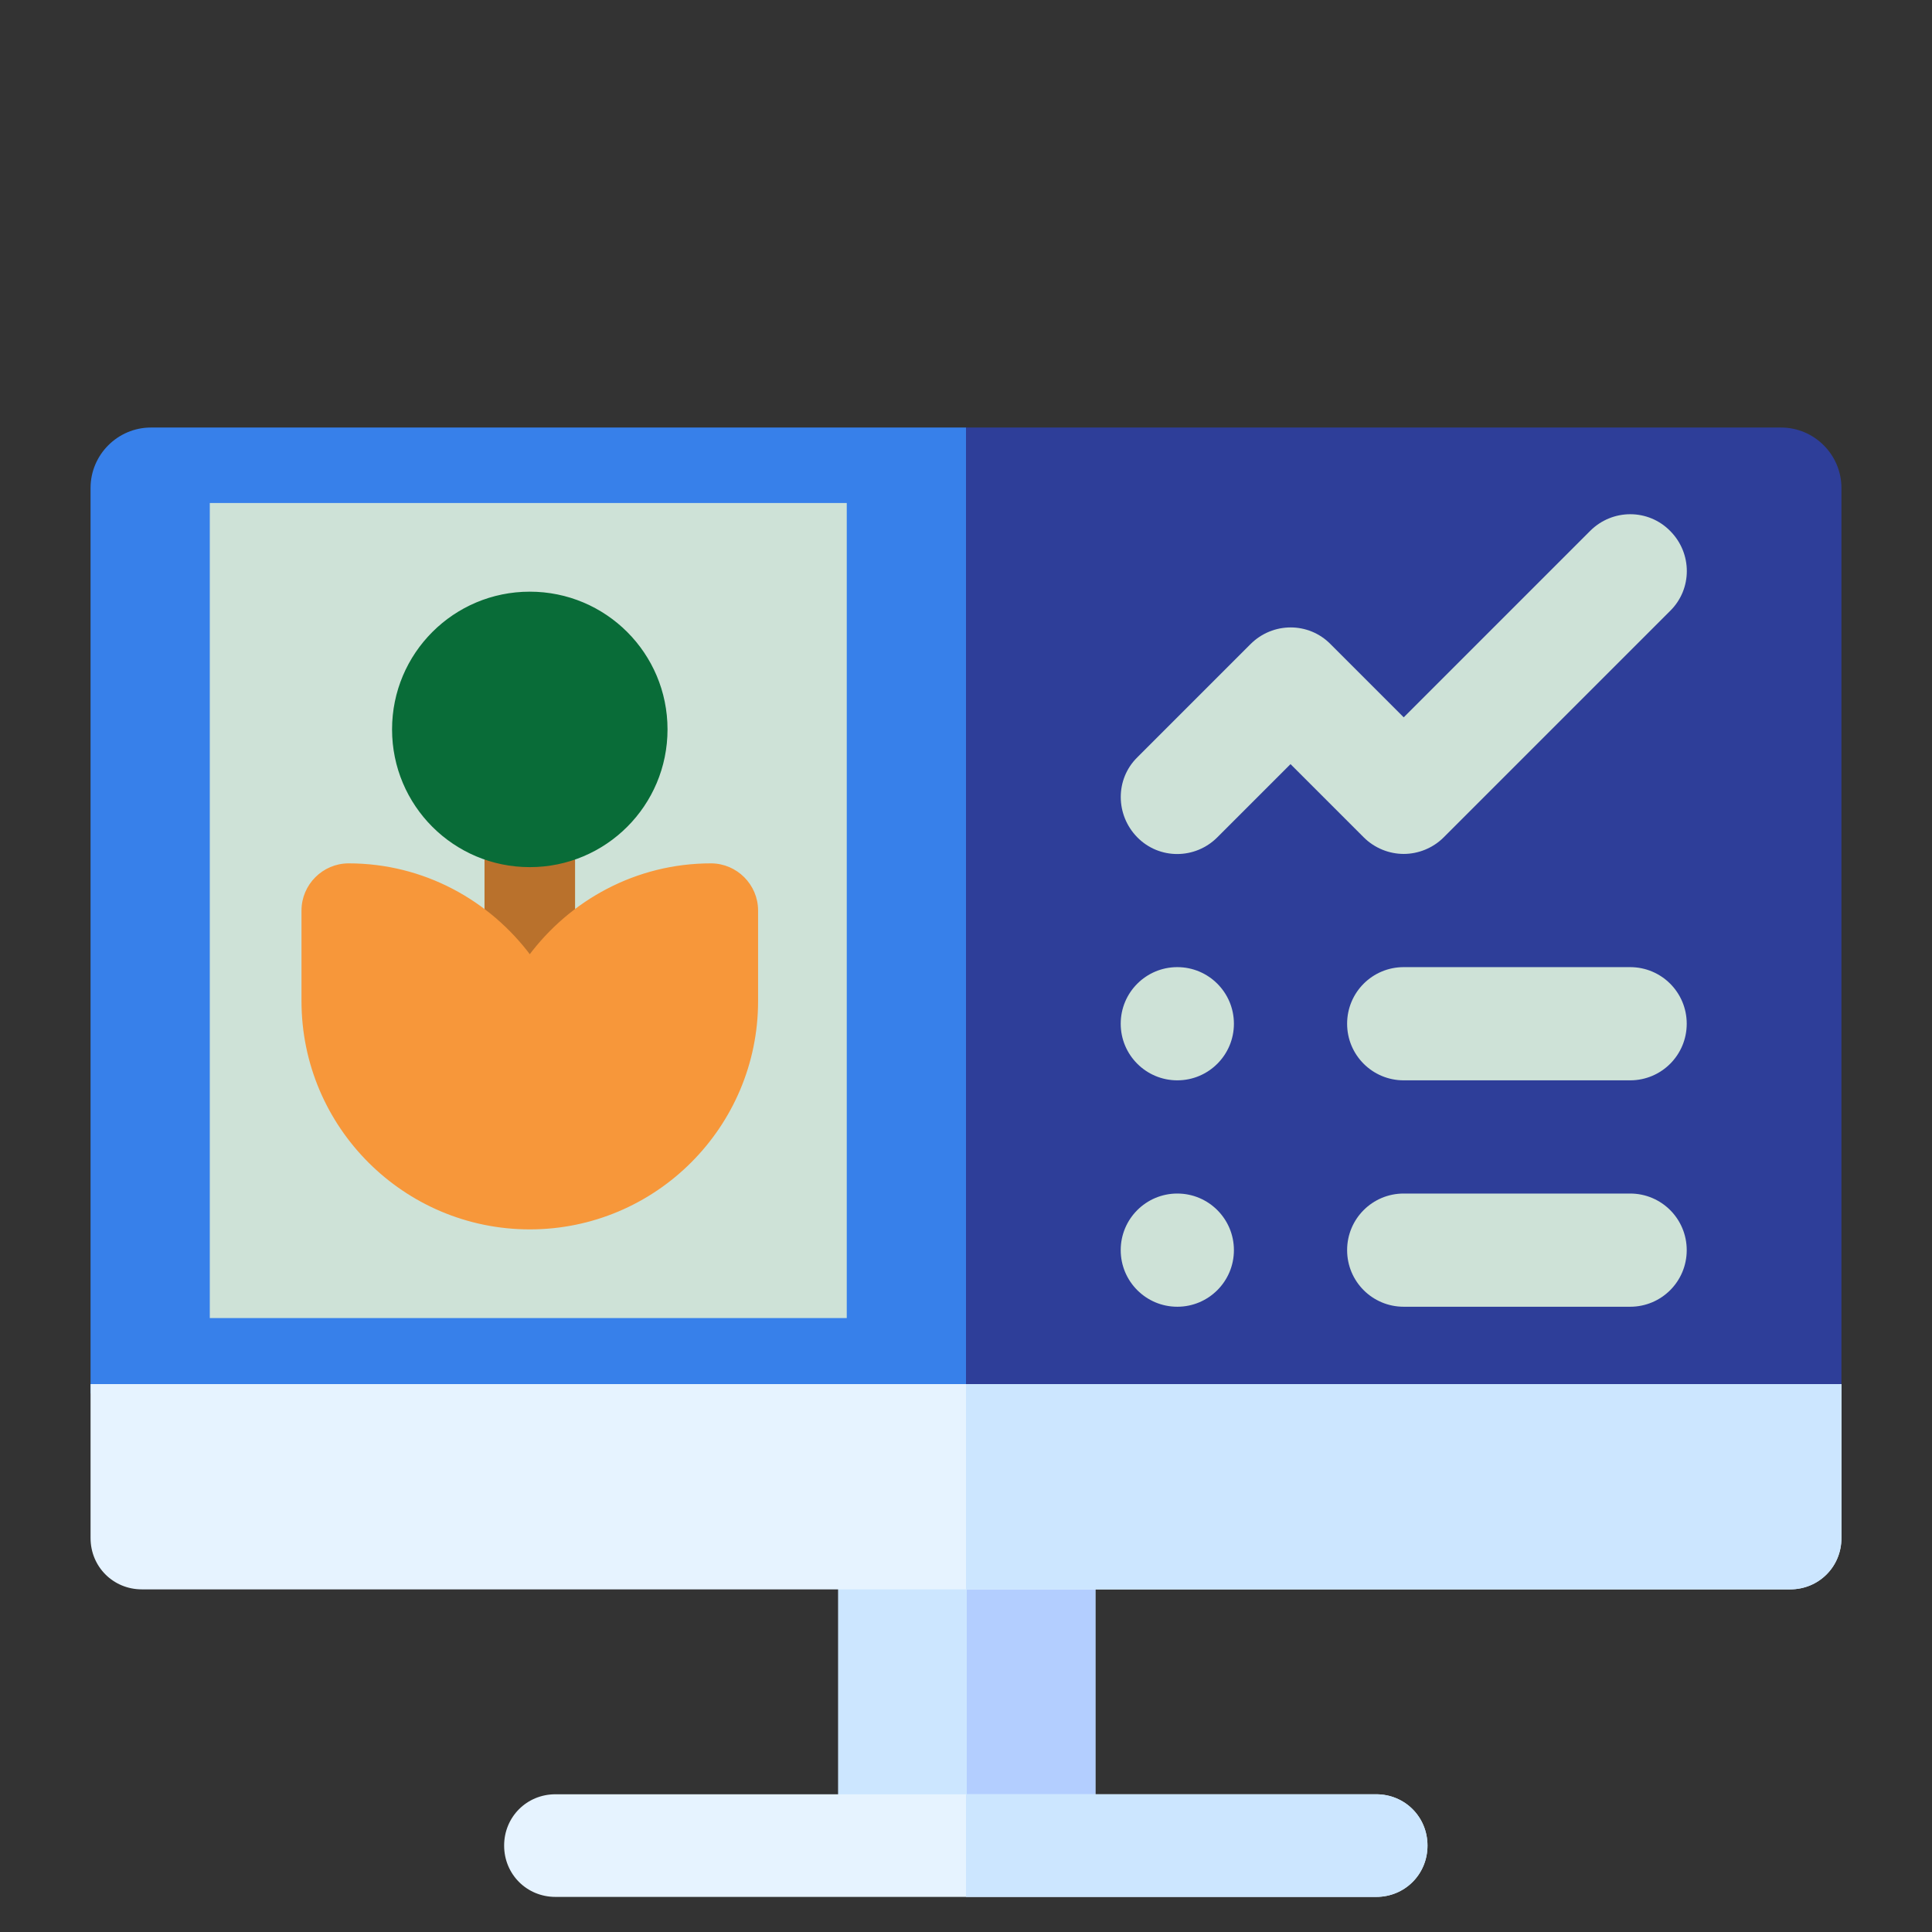
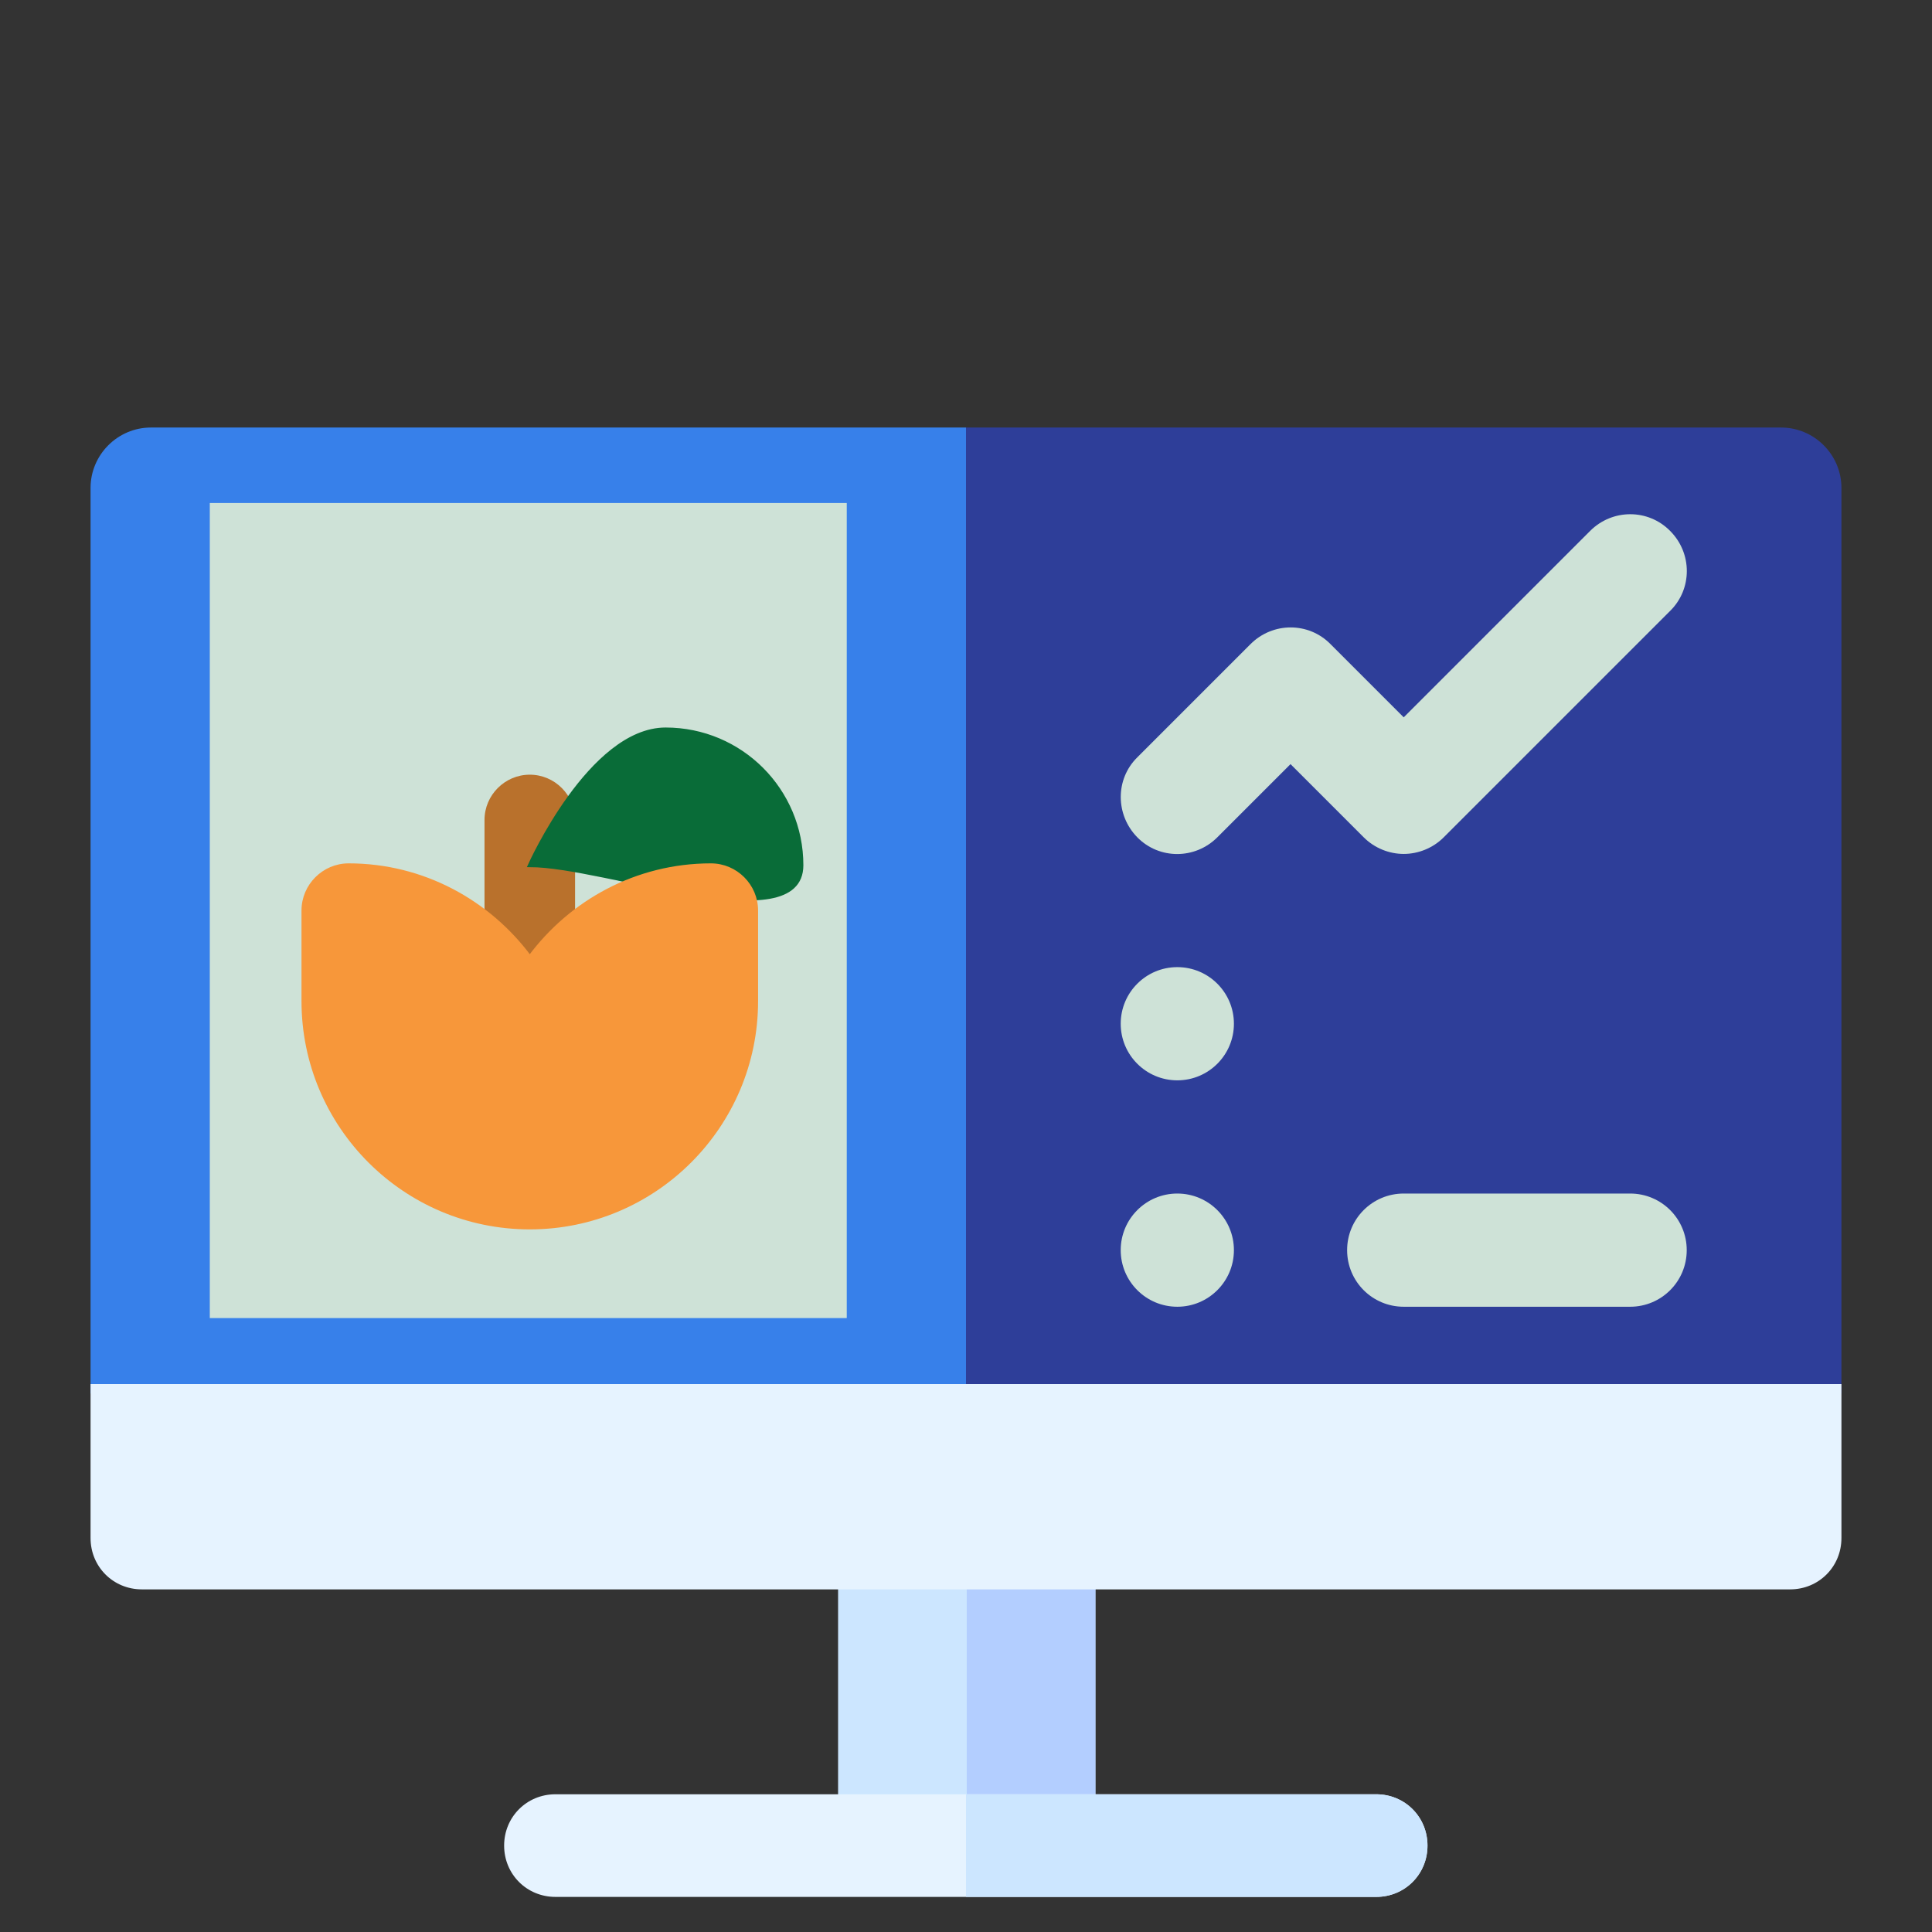
<svg xmlns="http://www.w3.org/2000/svg" version="1.1" id="Layer_1" x="0px" y="0px" viewBox="0 0 512 512" style="enable-background:new 0 0 512 512;" xml:space="preserve">
  <rect x="0" y="0" width="512" height="512" fill="#333333" stroke="none" />
  <style type="text/css">
	.st0{fill:#3780EA;}
	.st1{fill:#2E3E99;}
	.st2{fill:#CCE6FF;}
	.st3{fill:#B3CEFF;}
	.st4{fill:#E6F3FF;}
	.st5{fill:#CEE2D7;}
	.st6{fill:#B9712C;}
	.st7{fill:#096C38;stroke:#096C38;stroke-miterlimit:10;}
	.st8{fill:#F7973A;stroke:#F7973A;stroke-miterlimit:10;}
</style>
  <path class="st0" d="M40,113.3c-8.8,0-16,7.2-16,16v240h232v-256H40z" />
  <path class="st1" d="M488,129.3c0-8.8-7.2-16-16-16H256v256h232V129.3z" />
  <path class="st2" d="M222.1,413.5h68.2v68.2h-68.2V413.5z" />
  <path class="st3" d="M256.2,484.6v-68.2h34.1v68.2H256.2z" />
  <path class="st4" d="M24,366.8v40.8c0,7.6,6,13.6,13.6,13.6h436.8c7.6,0,13.6-6,13.6-13.6v-40.8H24z" />
-   <path class="st2" d="M488,366.8v40.8c0,7.6-6,13.6-13.6,13.6H256v-54.4H488z" />
  <path class="st4" d="M378.3,489.1c0,7.6-6,13.6-13.6,13.6H147.2c-7.6,0-13.6-6-13.6-13.6c0-7.6,6-13.6,13.6-13.6h217.5  C372.3,475.5,378.3,481.5,378.3,489.1z" />
  <path class="st2" d="M378.3,489.1c0,7.6-6,13.6-13.6,13.6H256v-27.2h108.7C372.3,475.5,378.3,481.5,378.3,489.1z" />
  <path class="st5" d="M224.4,349.3H55.6v-216h168.8" />
  <path class="st6" d="M140.4,301.3c-6.6,0-12-5.4-12-12v-72c0-6.6,5.4-12,12-12c6.6,0,12,5.4,12,12v72  C152.4,295.9,147,301.3,140.4,301.3z" />
-   <path class="st7" d="M140.4,229.3c-19.9,0-36-16.1-36-36s16.1-36,36-36s36,16.1,36,36S160.3,229.3,140.4,229.3z" />
+   <path class="st7" d="M140.4,229.3s16.1-36,36-36s36,16.1,36,36S160.3,229.3,140.4,229.3z" />
  <path class="st8" d="M188.4,229.3c-19.7,0-37.1,9.7-48,24.4c-10.9-14.7-28.3-24.4-48-24.4c-6.6,0-12,5.4-12,12v24  c0,33.1,26.9,60,60,60s60-26.9,60-60v-24C200.4,234.7,195,229.3,188.4,229.3z" />
  <g>
    <path class="st5" d="M372,226.3c-3.8,0-7.7-1.5-10.6-4.4L342,202.5l-19.4,19.4c-5.9,5.9-15.4,5.9-21.2,0s-5.9-15.4,0-21.2l30-30   c5.9-5.9,15.4-5.9,21.2,0l19.4,19.4l49.4-49.4c5.9-5.9,15.4-5.9,21.2,0c5.9,5.9,5.9,15.4,0,21.2l-60,60   C379.7,224.8,375.8,226.3,372,226.3z" />
    <circle class="st5" cx="312" cy="271.3" r="15" />
-     <path class="st5" d="M432,286.3h-60c-8.3,0-15-6.7-15-15c0-8.3,6.7-15,15-15h60c8.3,0,15,6.7,15,15   C447,279.6,440.3,286.3,432,286.3z" />
    <circle class="st5" cx="312" cy="331.3" r="15" />
    <path class="st5" d="M432,346.3h-60c-8.3,0-15-6.7-15-15s6.7-15,15-15h60c8.3,0,15,6.7,15,15S440.3,346.3,432,346.3z" />
  </g>
</svg>